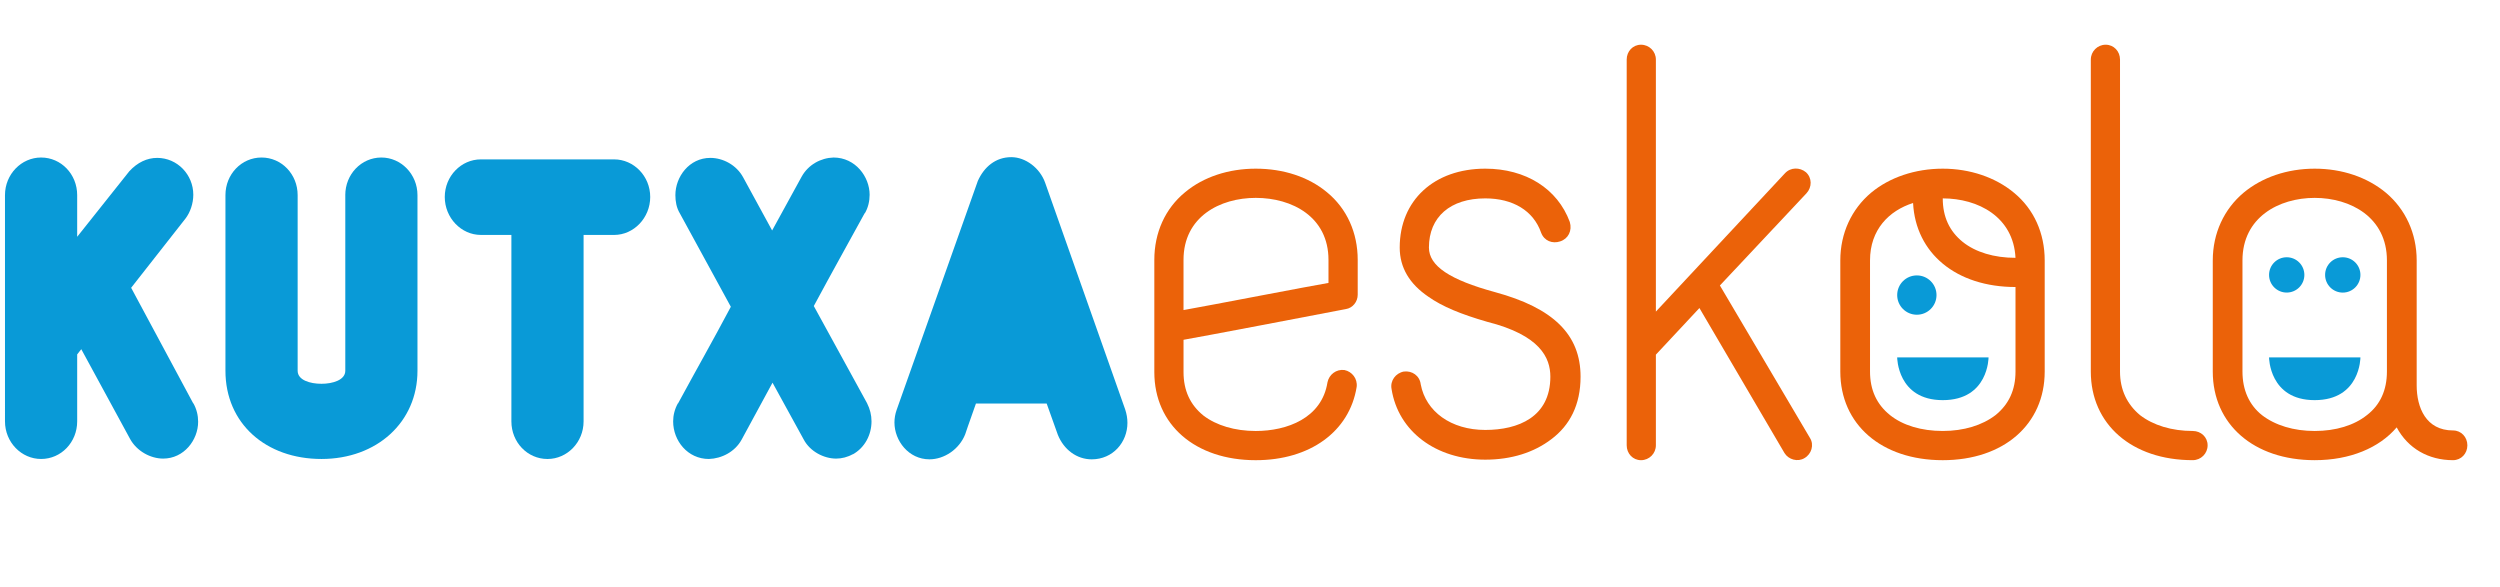
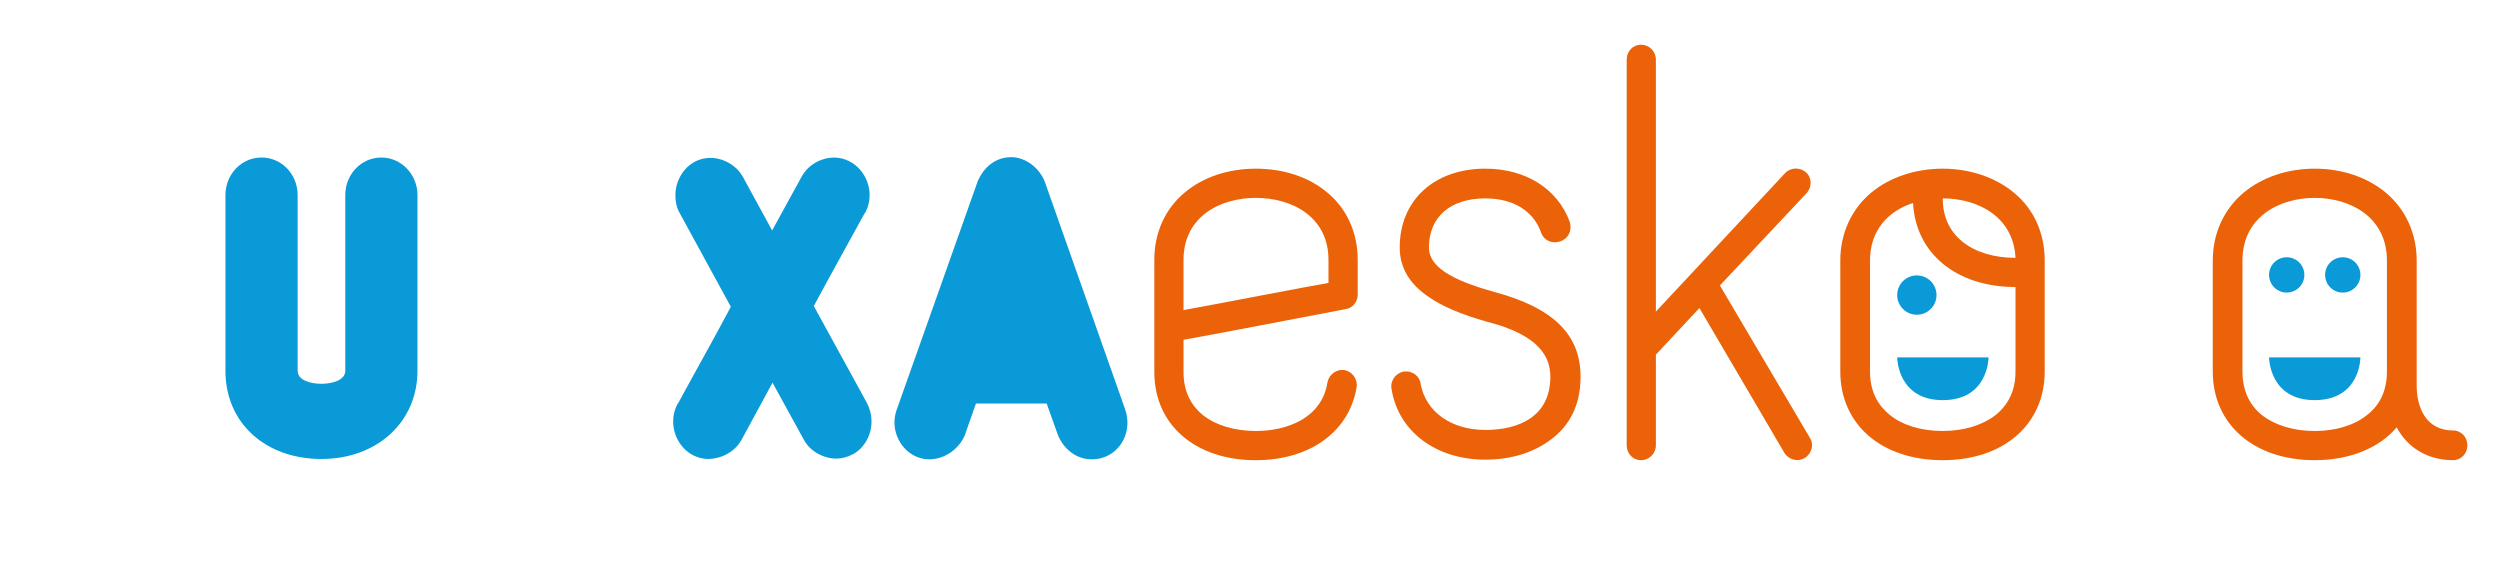
<svg xmlns="http://www.w3.org/2000/svg" version="1.1" id="Capa_1" x="0px" y="0px" width="404.166px" height="94.838px" viewBox="0 0 404.166 94.838" enable-background="new 0 0 404.166 94.838" xml:space="preserve">
  <g>
    <g>
-       <path fill="#099AD7" d="M31.25,65.235v-0.061c0.542,0.964,0.782,1.986,0.782,3.01c0,2.947-2.287,5.955-5.655,5.955    c-2.045,0-4.271-1.203-5.354-3.188l-7.883-14.499l-0.662,0.842v10.831c0,3.368-2.587,6.076-5.836,6.076    c-3.188,0-5.836-2.708-5.836-6.076V31.543c0-3.369,2.648-6.078,5.836-6.078c3.249,0,5.836,2.709,5.836,6.078v6.739l8.423-10.59    c1.325-1.443,2.889-2.167,4.514-2.167c3.25,0,5.836,2.708,5.836,5.958c0,1.382-0.481,2.827-1.264,3.849l-8.784,11.192    L31.25,65.235z" />
      <path fill="#099AD7" d="M55.819,31.543c0-3.369,2.587-6.078,5.837-6.078c3.188,0,5.835,2.709,5.835,6.078v28.398    c0,8.304-6.558,14.26-15.521,14.26c-8.965,0-15.523-5.716-15.523-14.26V31.543c0-3.369,2.587-6.078,5.836-6.078    s5.837,2.709,5.837,6.078v28.398c0,1.505,1.986,2.104,3.851,2.104c1.805,0,3.852-0.603,3.852-2.104V31.543H55.819z" />
-       <path fill="#099AD7" d="M99.281,25.767c3.188,0,5.837,2.709,5.837,6.078s-2.649,6.137-5.837,6.137h-4.935v30.145    c0,3.369-2.647,6.076-5.836,6.076c-3.248,0-5.835-2.707-5.835-6.076V37.98h-4.935c-3.187,0-5.836-2.768-5.836-6.136    c0-3.371,2.647-6.078,5.836-6.078H99.281L99.281,25.767z" />
      <path fill="#099AD7" d="M140.171,65.177c0.481,0.962,0.723,1.926,0.723,2.948c0,2.165-1.083,4.271-3.069,5.355l0.06-0.063    c-0.841,0.482-1.804,0.723-2.707,0.723c-1.984,0-4.211-1.143-5.233-3.068l-5.054-9.205l-4.994,9.205    c-1.083,1.986-3.249,3.068-5.296,3.13c-3.429,0-5.776-2.948-5.776-6.076c0-0.964,0.242-1.986,0.783-2.948v0.06    c3.129-5.774,5.475-9.866,8.543-15.644l-8.243-15.101c-0.542-0.903-0.722-1.926-0.722-2.949c0-2.949,2.225-6.018,5.654-6.018    c2.046,0,4.212,1.144,5.294,3.13l4.693,8.604l4.753-8.665c1.084-1.983,3.128-3.067,5.174-3.129c3.55,0,5.836,3.129,5.836,6.018    c0,1.022-0.24,2.105-0.782,3.01v-0.062c-3.068,5.596-5.233,9.448-8.243,15.042L140.171,65.177z" />
      <path fill="#099AD7" d="M158.08,29.257c1.021-2.285,2.887-3.851,5.413-3.851c2.287,0,4.635,1.746,5.477,4.151l12.936,36.641    c0.241,0.723,0.361,1.446,0.361,2.166c0,3.129-2.347,5.896-5.775,5.896c-2.408,0-4.513-1.565-5.477-3.973    c0,0-0.721-2.045-1.805-5.053h-11.432c-1.083,3.008-1.745,4.994-1.745,4.994c-0.962,2.404-3.369,4.029-5.776,4.029    c-3.369,0-5.655-3.008-5.655-5.955c0-0.662,0.12-1.385,0.359-2.047L158.08,29.257z" />
    </g>
    <g>
      <path fill="#EB6209" d="M203.011,27.268c4.476,0,8.527,1.327,11.515,3.812c3.229,2.649,4.97,6.545,4.97,10.933v5.633    c0,1.159-0.828,2.152-1.906,2.318c-22.856,4.391-26.253,4.969-26.253,4.969s0,2.734,0,5.219c0,2.98,1.078,5.303,3.23,7.039    c2.07,1.576,5.05,2.486,8.444,2.486c5.056,0,10.688-2.072,11.598-7.868c0.247-1.243,1.407-2.155,2.732-1.989    c1.242,0.247,2.154,1.408,1.986,2.733c-1.158,7.204-7.534,11.845-16.316,11.845c-9.771,0-16.395-5.715-16.395-14.246    c0-5.715,0-12.339,0-18.139c0-4.388,1.739-8.282,4.97-10.933C194.567,28.594,198.624,27.268,203.011,27.268z M191.335,50.128    c4.225-0.745,20.459-3.893,23.436-4.389c0,0,0-1.74,0-3.729c0-6.955-5.877-10.02-11.759-10.02c-5.795,0-11.677,3.064-11.677,10.02    C191.335,46.069,191.335,50.128,191.335,50.128z" />
      <path fill="#EB6209" d="M240.118,27.268c6.541,0,11.68,3.231,13.665,8.615c0.417,1.407-0.247,2.732-1.572,3.146    c-1.241,0.413-2.566-0.083-3.064-1.407c-1.24-3.563-4.555-5.55-9.028-5.55c-5.63,0-9.11,2.981-9.11,7.951    c0,2.981,3.397,5.219,10.688,7.205c9.439,2.567,13.827,6.875,13.827,13.667c0,4.555-1.736,7.866-4.717,10.104    c-2.815,2.152-6.465,3.312-10.688,3.312c-7.95,0-14.08-4.557-15.153-11.43c-0.254-1.326,0.662-2.566,1.988-2.816    c1.323-0.166,2.564,0.662,2.73,2.07c0.825,4.391,4.887,7.371,10.435,7.371c5.304,0,10.521-2.069,10.521-8.611    c0-3.066-1.658-6.709-10.187-8.864c-4.312-1.241-7.292-2.483-9.524-4.056c-3.065-2.072-4.643-4.723-4.643-7.954    C226.285,32.403,231.838,27.268,240.118,27.268z" />
      <path fill="#EB6209" d="M292.629,70.835c0.663,1.073,0.249,2.566-0.911,3.229c-1.076,0.66-2.569,0.248-3.229-0.827l-13.75-23.438    l-7.039,7.537v14.658c0,1.324-1.076,2.402-2.403,2.402c-1.326,0-2.315-1.078-2.315-2.402V9.628c0-1.325,0.989-2.4,2.315-2.4    c1.327,0,2.403,1.075,2.403,2.4v40.748l20.866-22.361c0.913-0.993,2.407-0.993,3.4-0.166c0.994,0.912,0.994,2.402,0.083,3.396    l-13.998,14.907L292.629,70.835z" />
      <path fill="#EB6209" d="M330.559,42.095v17.972c0,8.532-6.625,14.329-16.481,14.329c-9.935,0-16.562-5.797-16.562-14.329V42.095    c0-4.388,1.823-8.283,4.97-10.933c2.98-2.484,7.124-3.894,11.598-3.894c4.386,0,8.532,1.408,11.51,3.894    C328.822,33.812,330.559,37.707,330.559,42.095z M325.839,60.065V46.401c-9.604,0-16.146-5.467-16.56-13.583    c-3.893,1.242-6.96,4.307-6.96,9.277v17.971c0,2.981,1.076,5.303,3.23,7.042c2.068,1.654,5.054,2.566,8.528,2.566    c3.399,0,6.382-0.912,8.534-2.566C324.76,65.368,325.839,63.05,325.839,60.065z M314.078,32.073c0,2.981,1.081,5.301,3.23,7.04    c2.071,1.654,5.056,2.568,8.53,2.568C325.51,35.055,319.794,32.073,314.078,32.073z" />
-       <path fill="#EB6209" d="M338.016,9.628c0-1.325,1.076-2.4,2.4-2.4c1.326,0,2.319,1.075,2.319,2.4v50.438    c0,2.981,1.157,5.303,3.229,7.042c2.154,1.654,5.135,2.566,8.532,2.566c1.326,0,2.402,0.993,2.402,2.317    c0,1.326-1.076,2.402-2.402,2.402c-9.856,0-16.482-5.796-16.482-14.328V9.628H338.016z" />
      <path fill="#EB6209" d="M398.891,71.993c0,1.324-0.992,2.402-2.318,2.402c-3.979,0-7.29-1.906-9.108-5.303    c-2.819,3.312-7.54,5.303-13.252,5.303c-9.854,0-16.482-5.798-16.482-14.33V42.095c0-4.388,1.822-8.283,4.972-10.933    c2.98-2.484,7.038-3.894,11.511-3.894c4.472,0,8.528,1.408,11.512,3.894c3.148,2.649,4.97,6.545,4.97,10.933v20.209    c0,3.562,1.49,7.286,5.881,7.286C397.899,69.59,398.891,70.667,398.891,71.993z M385.885,60.065V42.095    c0-6.957-5.878-10.104-11.677-10.104c-5.796,0-11.676,3.147-11.676,10.104v17.972c0,2.983,1.076,5.385,3.145,7.041    c2.153,1.659,5.139,2.567,8.531,2.567c3.398,0,6.378-0.908,8.447-2.567C384.813,65.45,385.885,63.05,385.885,60.065z" />
      <circle fill="#099AD7" cx="309.89" cy="47.703" r="3.178" />
      <circle fill="#099AD7" cx="369.685" cy="44.444" r="2.854" />
      <path fill="#099AD7" d="M366.829,57.78c0,0,0.015,6.909,7.374,6.909c7.41,0,7.398-6.909,7.398-6.909H366.829z" />
      <path fill="#099AD7" d="M378.75,41.59c1.575,0,2.852,1.276,2.852,2.854c0,1.578-1.276,2.859-2.852,2.859    c-1.582,0-2.859-1.281-2.859-2.859C375.89,42.866,377.168,41.59,378.75,41.59z" />
      <path fill="#099AD7" d="M306.71,57.78c0,0,0.011,6.909,7.37,6.909c7.411,0,7.402-6.909,7.402-6.909H306.71z" />
    </g>
  </g>
</svg>